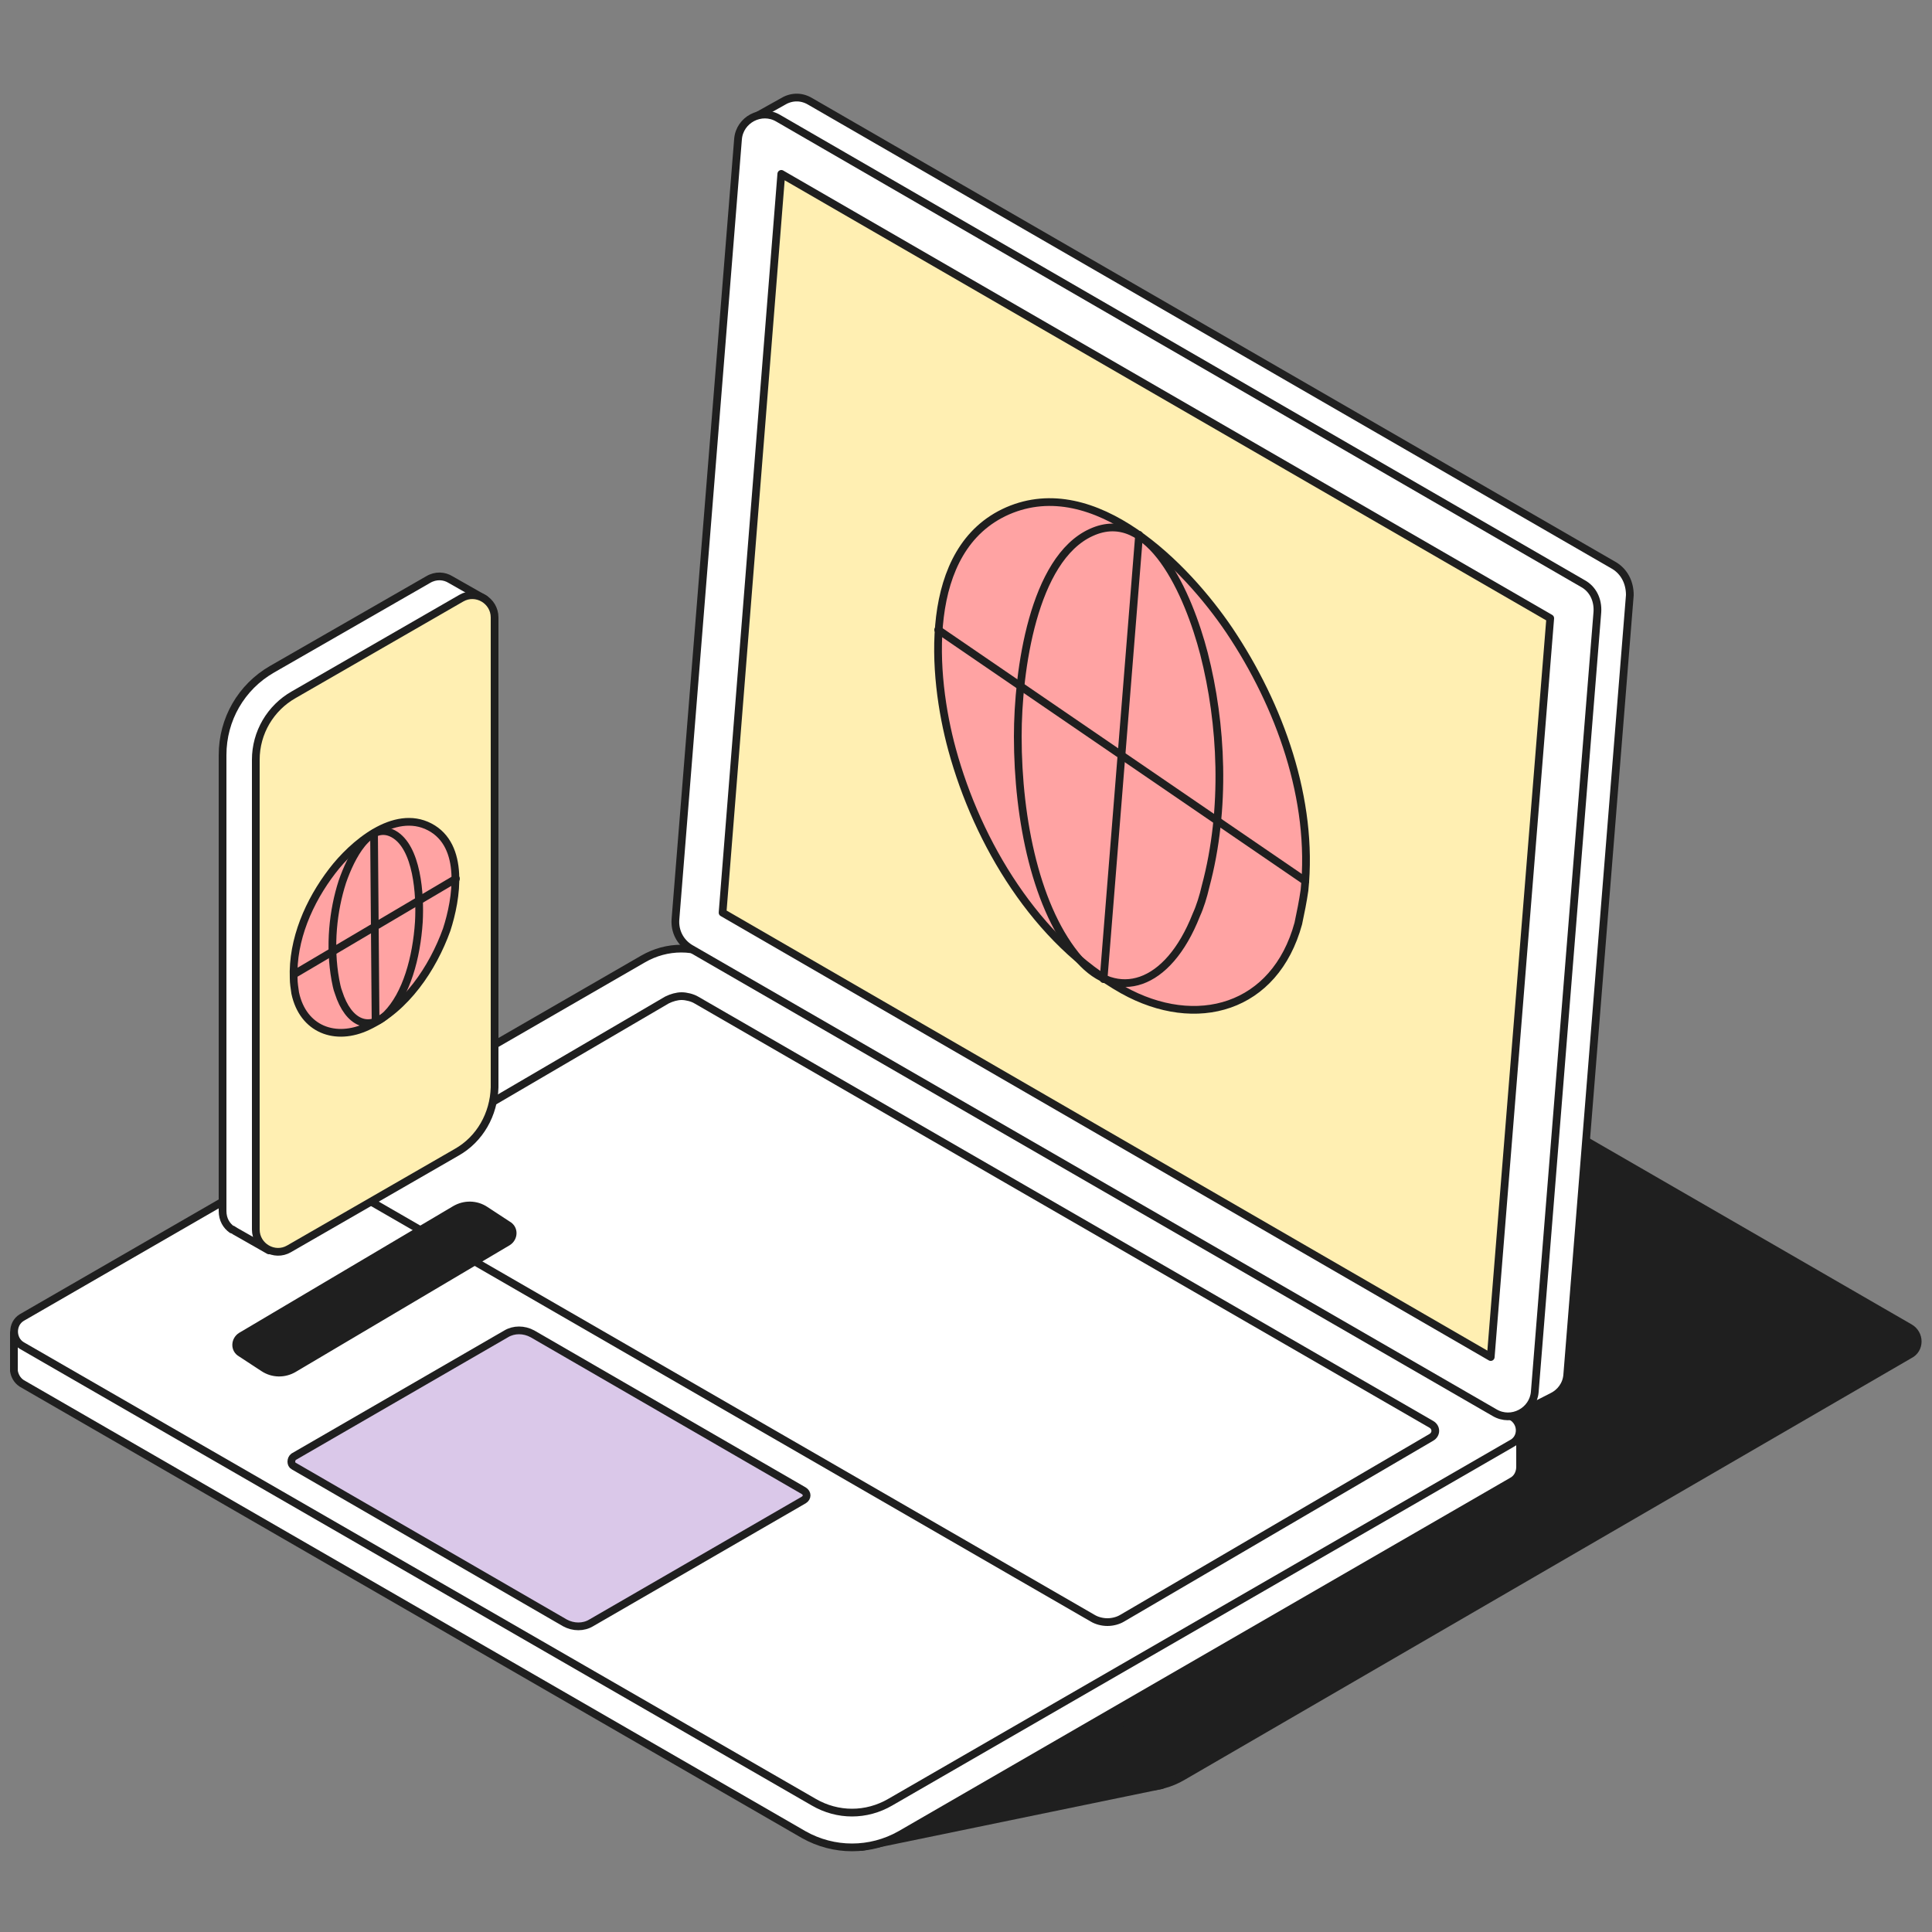
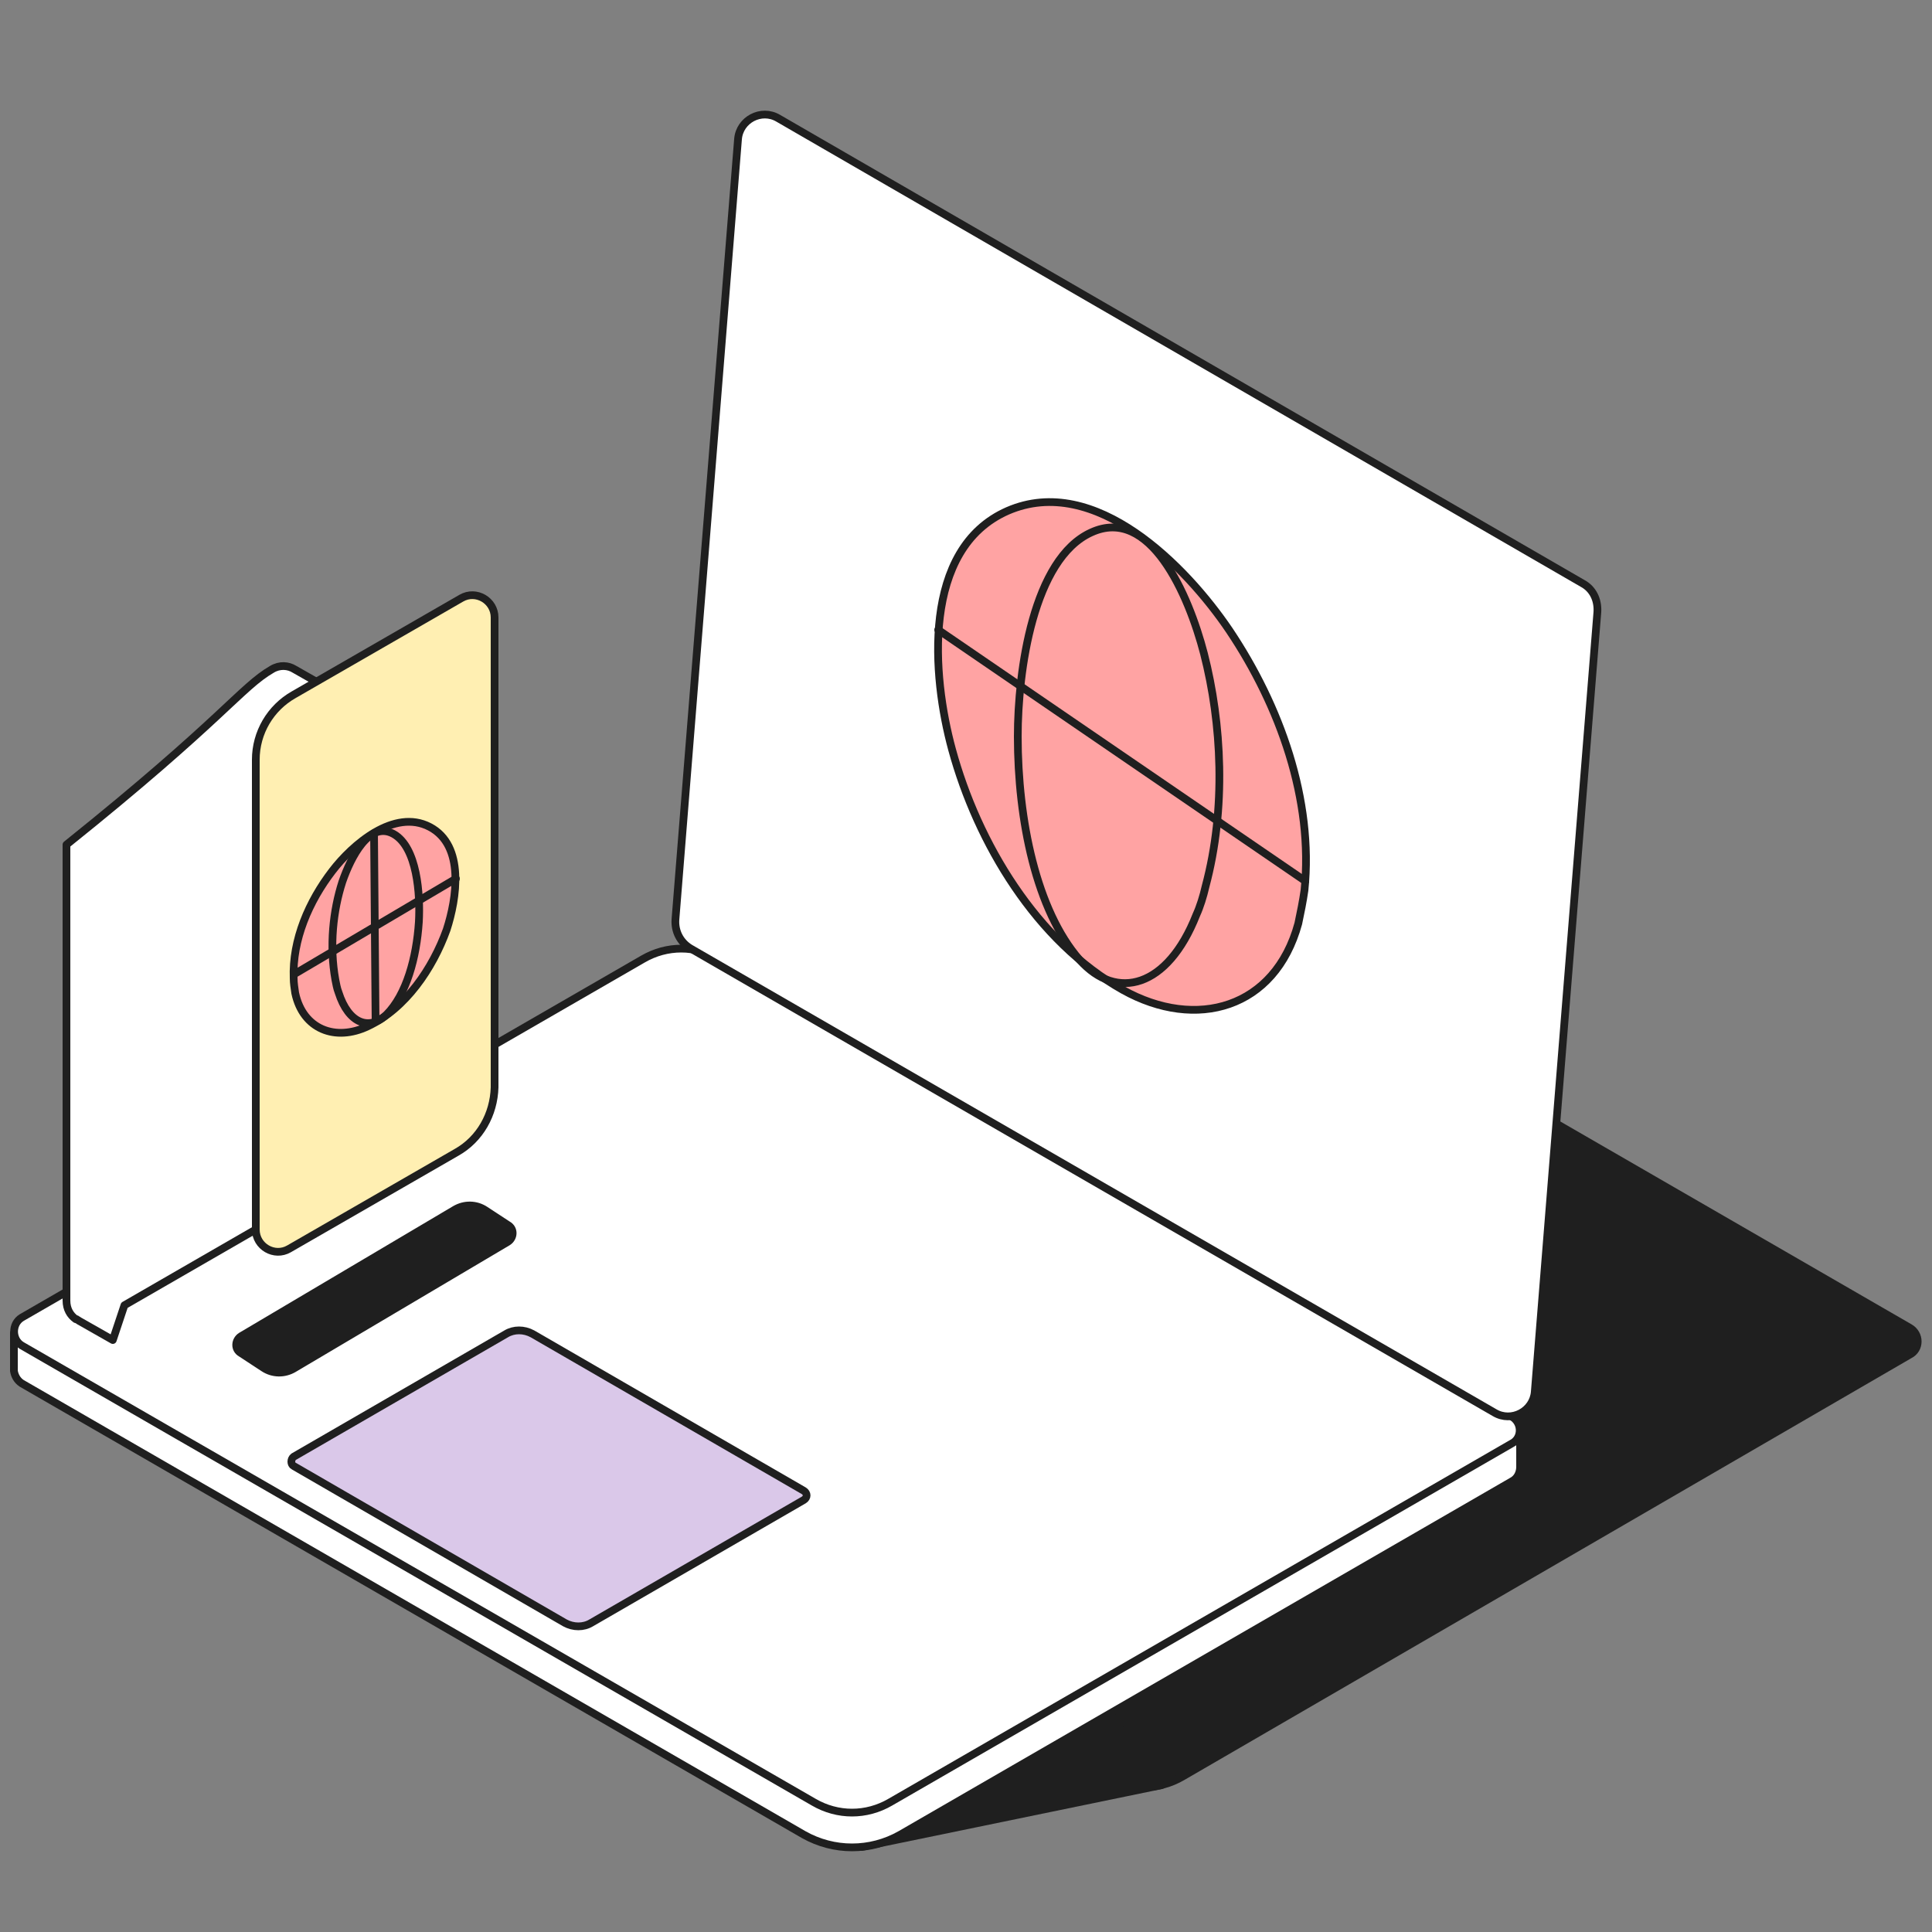
<svg xmlns="http://www.w3.org/2000/svg" version="1.1" id="illustrations" x="0px" y="0px" viewBox="0 0 250 250" style="enable-background:new 0 0 250 250;" xml:space="preserve">
  <rect x="0" y="0" width="250" height="250" fill="#808080" stroke="none" />
  <style type="text/css"> .st0{fill:#1F1F1F;stroke:#1F1F1F;stroke-linecap:round;stroke-linejoin:round;stroke-miterlimit:10;} .st1{fill:#FFFFFF;stroke:#1F1F1F;stroke-linecap:round;stroke-linejoin:round;stroke-miterlimit:10;} .st2{fill:#FFEFB2;stroke:#1F1F1F;stroke-linecap:round;stroke-linejoin:round;stroke-miterlimit:10;} .st3{fill:none;stroke:#1F1F1F;stroke-linecap:round;stroke-linejoin:round;stroke-miterlimit:10;} .st4{fill:#FFA3A3;stroke:#1F1F1F;stroke-linecap:round;stroke-linejoin:round;stroke-miterlimit:10;} .st5{fill:#DAC8E9;stroke:#1F1F1F;stroke-linecap:round;stroke-linejoin:round;stroke-miterlimit:10;} </style>
  <g>
    <g>
      <path class="st0" d="M40.5,167.2l94.2-54.6c3.1-1.8,6.8-1.8,9.9,0l102.5,59.2c1.4,0.8,1.4,2.8,0,3.5L153,229.9 c-3.1,1.8-6.8,1.8-9.9,0L40.5,170.7C39.2,169.9,39.2,168,40.5,167.2z" />
      <polygon class="st0" points="111.5,239 150.3,231 128.1,200.7 107.7,224.2 " />
    </g>
    <g>
      <path class="st1" d="M196.7,189.8L196.7,189.8l0-4.6l-7-0.5L88.2,126.1l-79,45.6l-7.4,0.8v4.6c0,0.1,0,0.1,0,0.2v0.1l0,0 c0.1,0.6,0.4,1.2,1,1.6l101.2,58.4c3.9,2.2,8.6,2.2,12.5,0l79.1-45.7C196.4,191.3,196.7,190.5,196.7,189.8z" />
      <path class="st1" d="M2.8,170.5l80.4-46.4c3.1-1.8,6.8-1.8,9.9,0l102.5,59.2c1.4,0.8,1.4,2.8,0,3.5l-80.4,46.4 c-3.1,1.8-6.8,1.8-9.9,0L2.8,174.1C1.5,173.3,1.5,171.3,2.8,170.5z" />
-       <path class="st1" d="M143.3,209.9c-0.7,0-1.4-0.2-1.9-0.5l-95.1-54.9c-0.7-0.4-0.7-1.3,0-1.7l40-23.4c0.6-0.3,1.3-0.5,1.9-0.5 s1.4,0.2,1.9,0.5l95.1,54.9c0.7,0.4,0.7,1.3,0,1.7l-40,23.4C144.7,209.7,144,209.9,143.3,209.9z" />
      <path class="st5" d="M38,188.5l27.5-15.9c1-0.6,2.3-0.6,3.4,0l35.1,20.3c0.5,0.3,0.5,0.9,0,1.2L76.5,210c-1,0.6-2.3,0.6-3.4,0 L38,189.7C37.6,189.5,37.6,188.8,38,188.5z" />
    </g>
    <g>
-       <path class="st1" d="M208.9,73.2L104.8,13.1c-1.2-0.7-2.5-0.6-3.6,0.1l-4.3,2.4l2.5,2.9l-7.9,98.4c-0.1,1.5,0.6,2.9,1.9,3.7 L194.9,179l1.3,4.1l4.7-2.4c1-0.5,1.8-1.5,1.9-2.8l8.1-100.9C210.9,75.4,210.2,74,208.9,73.2z" />
      <path class="st1" d="M204.8,75.5L100.7,15.3c-2.2-1.3-5,0.2-5.2,2.7L87.4,119c-0.1,1.5,0.6,2.9,1.9,3.7l104.1,60.1 c2.2,1.3,5-0.2,5.2-2.7l8.1-100.9C206.8,77.6,206.1,76.2,204.8,75.5z" />
-       <polygon class="st2" points="93.5,118.1 101.1,22.5 200.6,80 192.9,175.6 " />
    </g>
    <g>
      <path class="st0" d="M38,177.1l27.7-16.4c0.8-0.5,0.9-1.7,0-2.2l-2.9-1.9c-1.2-0.8-2.7-0.8-3.9-0.1l-27.7,16.4 c-0.8,0.5-0.9,1.7,0,2.2l2.9,1.9C35.3,177.8,36.8,177.8,38,177.1z" />
-       <path class="st1" d="M35.2,86.6L55.4,75c1-0.6,2.1-0.5,2.9,0l0,0l4.4,2.5l-3,9v57.3l-23.4,13.5l-1.5,4.5l-4.4-2.5 c-0.1-0.1-0.2-0.1-0.3-0.2l-0.1,0l0,0c-0.7-0.5-1.2-1.3-1.2-2.4v-59C28.8,93.1,31.2,88.9,35.2,86.6z" />
+       <path class="st1" d="M35.2,86.6c1-0.6,2.1-0.5,2.9,0l0,0l4.4,2.5l-3,9v57.3l-23.4,13.5l-1.5,4.5l-4.4-2.5 c-0.1-0.1-0.2-0.1-0.3-0.2l-0.1,0l0,0c-0.7-0.5-1.2-1.3-1.2-2.4v-59C28.8,93.1,31.2,88.9,35.2,86.6z" />
      <path class="st2" d="M59.1,149.1l-21.7,12.5c-1.9,1.1-4.3-0.3-4.3-2.5V98.3c0-3.5,1.9-6.7,4.9-8.4l21.7-12.5 c1.9-1.1,4.3,0.3,4.3,2.5v60.8C63.9,144.2,62.1,147.4,59.1,149.1z" />
    </g>
    <g>
      <path class="st4" d="M168.8,115.2c1.2-11.7-3.2-23.9-9.7-33.6c-5.6-8.3-17.4-20.4-28.7-15.5c-11.2,4.9-9.8,21.4-7.2,30.9 c3.3,12.1,10.9,24.8,22.1,31.1c9.5,5.3,19.7,2.4,22.7-8.6C168.3,118.1,168.6,116.6,168.8,115.2L168.8,115.2z" />
      <path class="st3" d="M156,114.7c2.7-10.1,2.1-21.1-0.2-30.1c-2-7.7-7-19.2-14.6-15.7c-7.5,3.4-9.5,17.9-9.5,26.4 c0,10.8,2.4,22.5,8,28.9c4.8,5.4,11.4,3.6,15.1-5.8C155.3,117.3,155.7,116,156,114.7L156,114.7z" />
-       <line class="st3" x1="147.4" y1="69.2" x2="142.8" y2="126.7" />
      <line class="st3" x1="168.9" y1="114" x2="121.4" y2="81.5" />
    </g>
    <g>
      <path class="st4" d="M38,126.6c-0.2-5,2-10,5-13.9c2.6-3.4,8-8.1,12.6-5.7c4.6,2.4,3.5,9.3,2.2,13.3c-1.8,5-5.3,10.2-10.2,12.5 c-4.2,2-8.4,0.4-9.4-4.3C38.1,127.8,38,127.2,38,126.6L38,126.6z" />
      <path class="st3" d="M43.4,126.8c-0.8-4.4-0.3-9,0.9-12.7c1.1-3.2,3.5-7.9,6.6-6.2c3.1,1.7,3.5,7.9,3.3,11.4 c-0.3,4.6-1.6,9.4-4.2,12c-2.2,2.1-4.9,1.2-6.2-2.9C43.6,127.9,43.5,127.3,43.4,126.8L43.4,126.8z" />
      <line class="st3" x1="48.4" y1="107.8" x2="48.6" y2="132.2" />
      <line class="st3" x1="38" y1="126.1" x2="59" y2="113.7" />
    </g>
  </g>
</svg>